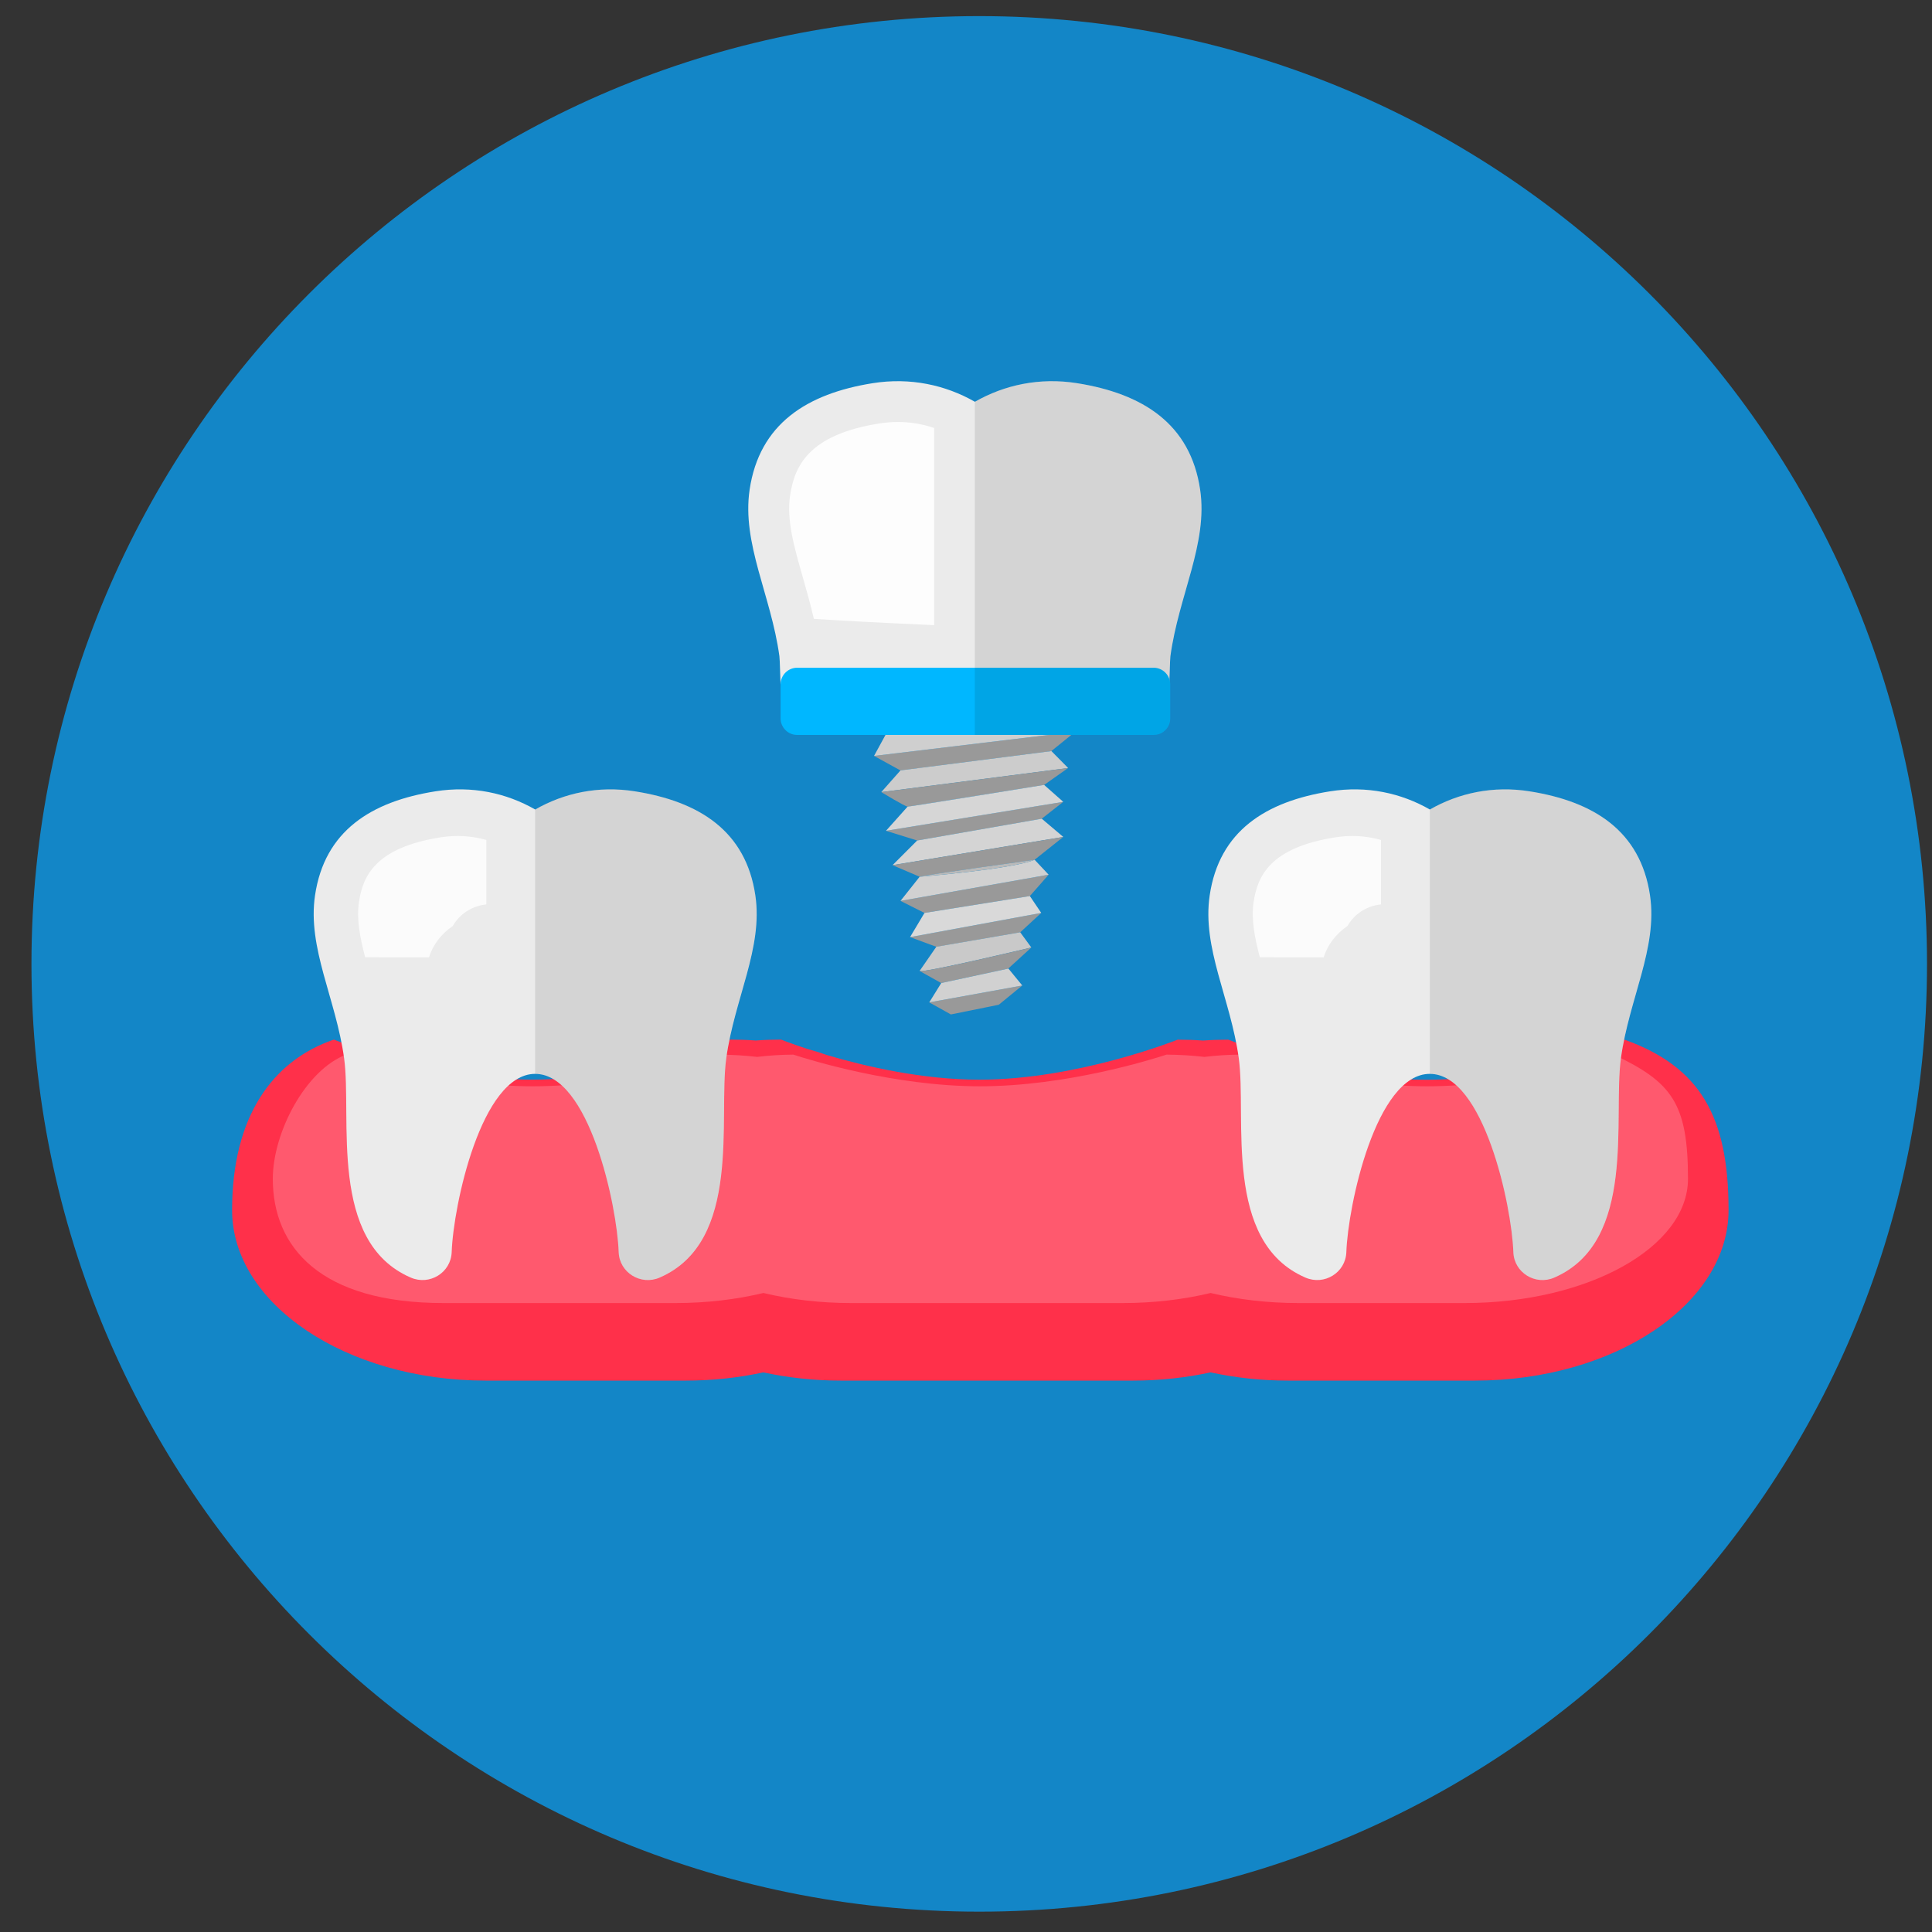
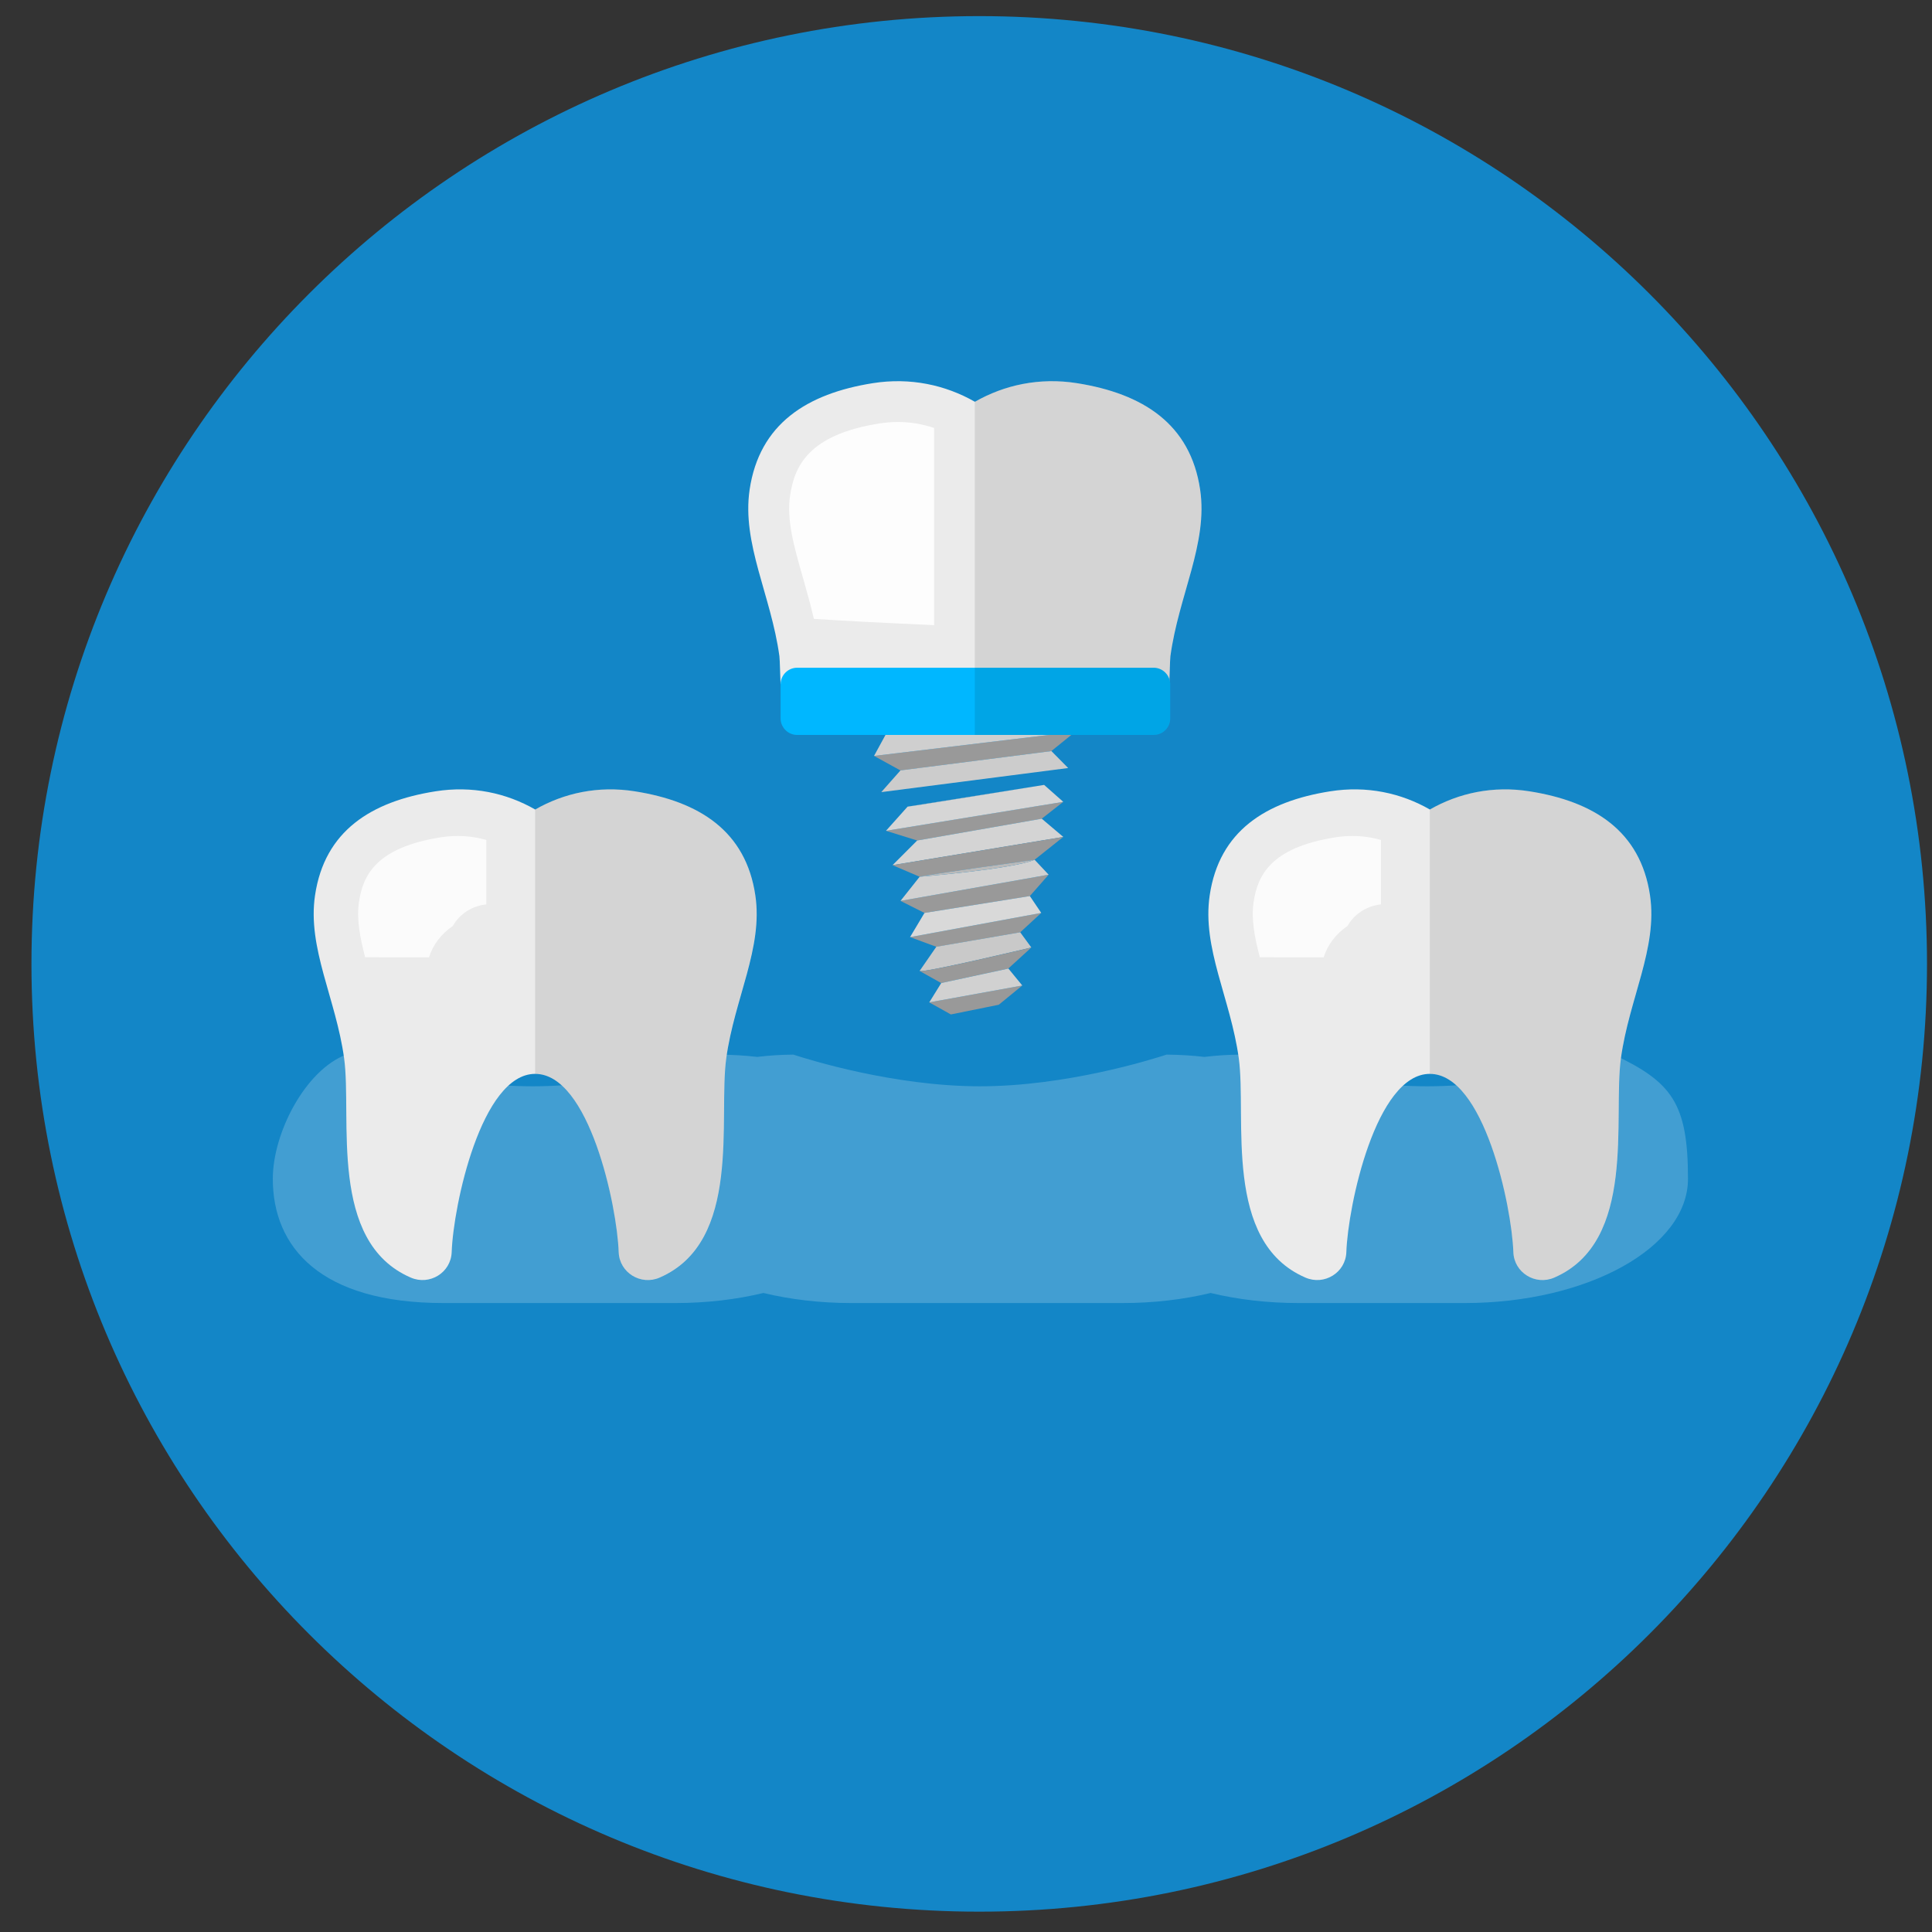
<svg xmlns="http://www.w3.org/2000/svg" width="53" height="53" viewBox="0 0 53 53" fill="none">
  <rect x="0" y="0" width="53" height="53" fill="#333333" stroke="none" />
  <g id="Group 1000001119">
    <path id="Vector" d="M26.863 52.442C41.223 52.442 52.863 40.801 52.863 26.442C52.863 12.082 41.223 0.442 26.863 0.442C12.504 0.442 0.863 12.082 0.863 26.442C0.863 40.801 12.504 52.442 26.863 52.442Z" fill="#1386C7" />
    <g id="Group">
-       <path id="Vector_2" d="M44.573 28.523C44.573 28.523 41.836 29.621 39.135 29.621C37.576 29.621 36.01 29.256 34.96 28.946C34.791 28.885 34.615 28.831 34.431 28.782C33.972 28.631 33.696 28.521 33.696 28.521C33.456 28.521 33.224 28.529 33.003 28.545C32.778 28.529 32.545 28.521 32.305 28.521C32.305 28.521 29.567 29.619 26.866 29.619C25.308 29.619 23.741 29.255 22.692 28.945C22.523 28.884 22.347 28.829 22.163 28.78C21.703 28.629 21.427 28.519 21.427 28.519C21.188 28.519 20.956 28.527 20.734 28.544C20.509 28.527 20.276 28.519 20.036 28.519C20.036 28.519 17.299 29.618 14.598 29.618C11.896 29.618 9.159 28.519 9.159 28.519C7.482 29.091 6.367 30.624 6.367 33.198C6.367 35.771 9.5 37.874 13.328 37.874H18.81C19.552 37.874 20.268 37.794 20.94 37.648C21.613 37.794 22.327 37.874 23.069 37.874H31.078C31.82 37.874 32.536 37.794 33.208 37.648C33.88 37.794 34.596 37.874 35.338 37.874H40.458C44.288 37.874 47.419 35.769 47.419 33.198C47.419 30.628 46.641 29.271 44.573 28.523Z" fill="#FF304A" />
      <path id="Vector_3" opacity="0.2" d="M44.27 28.931C43.85 29.069 41.51 29.8 39.151 29.8C36.793 29.8 34.453 29.069 34.033 28.931C33.672 28.933 33.348 28.957 33.041 28.994C32.711 28.956 32.366 28.934 32.002 28.931C31.581 29.069 29.241 29.8 26.883 29.8C24.525 29.8 22.185 29.069 21.764 28.931C21.403 28.933 21.08 28.957 20.773 28.994C20.442 28.956 20.098 28.934 19.733 28.931C19.313 29.069 16.973 29.8 14.615 29.8C12.257 29.8 9.916 29.069 9.496 28.931C8.379 29.355 7.484 31.073 7.484 32.339C7.484 34.217 8.79 35.746 12.169 35.746H18.529C19.387 35.746 20.201 35.648 20.942 35.47C21.682 35.648 22.498 35.746 23.354 35.746H30.798C31.655 35.746 32.469 35.648 33.21 35.47C33.951 35.648 34.767 35.746 35.623 35.746H40.178C43.557 35.746 46.306 34.217 46.306 32.339C46.306 30.252 45.853 29.685 44.27 28.931Z" fill="white" />
      <g id="Group_2">
        <path id="Vector_4" d="M20.721 24.563C20.46 22.796 19.183 21.987 17.417 21.708C16.414 21.548 15.47 21.755 14.682 22.207C13.895 21.755 12.951 21.548 11.946 21.708C10.181 21.987 8.903 22.795 8.642 24.563C8.428 26.007 9.215 27.394 9.44 29.03C9.663 30.666 8.993 34.065 11.269 35.048C11.787 35.272 12.371 34.912 12.391 34.349C12.435 33.078 13.202 29.459 14.682 29.459C16.161 29.459 16.928 33.078 16.972 34.349C16.992 34.912 17.578 35.272 18.094 35.048C20.37 34.063 19.698 30.664 19.923 29.03C20.148 27.394 20.936 26.007 20.721 24.563Z" fill="#EBEBEB" />
        <path id="Vector_5" opacity="0.1" d="M16.971 34.347C16.99 34.91 17.576 35.27 18.092 35.047C20.368 34.061 19.697 30.662 19.921 29.028C20.145 27.393 20.933 26.007 20.72 24.562C20.458 22.795 19.181 21.985 17.416 21.706C16.412 21.547 15.468 21.754 14.68 22.205V29.457C16.159 29.459 16.924 33.076 16.971 34.347Z" fill="black" />
        <g id="Group_3" opacity="0.9">
          <path id="Vector_6" opacity="0.9" d="M11.768 26.262C11.876 25.918 12.106 25.616 12.421 25.403C12.602 25.079 12.944 24.851 13.341 24.81V23.043C13.087 22.971 12.824 22.933 12.555 22.933C12.4 22.933 12.242 22.946 12.085 22.971C10.302 23.253 9.953 24.028 9.847 24.749C9.779 25.202 9.871 25.703 10.017 26.26L11.768 26.262Z" fill="white" />
        </g>
      </g>
      <g id="Group_4">
        <path id="Vector_7" d="M45.264 24.563C45.003 22.796 43.726 21.987 41.96 21.708C40.957 21.548 40.013 21.755 39.225 22.207C38.438 21.755 37.494 21.548 36.489 21.708C34.724 21.987 33.446 22.795 33.185 24.563C32.971 26.007 33.758 27.394 33.983 29.03C34.206 30.666 33.536 34.065 35.812 35.048C36.33 35.272 36.914 34.912 36.934 34.349C36.978 33.078 37.745 29.459 39.225 29.459C40.704 29.459 41.471 33.078 41.515 34.349C41.535 34.912 42.12 35.272 42.637 35.048C44.911 34.063 44.241 30.664 44.466 29.03C44.691 27.394 45.478 26.007 45.264 24.563Z" fill="#EBEBEB" />
        <path id="Vector_8" opacity="0.1" d="M41.513 34.347C41.533 34.91 42.118 35.27 42.635 35.047C44.909 34.061 44.239 30.662 44.464 29.028C44.688 27.393 45.476 26.007 45.262 24.562C45.001 22.795 43.724 21.985 41.958 21.706C40.955 21.547 40.011 21.754 39.223 22.205V29.457C40.702 29.459 41.467 33.076 41.513 34.347Z" fill="black" />
        <g id="Group_5" opacity="0.9">
          <path id="Vector_9" opacity="0.9" d="M36.311 26.262C36.419 25.918 36.649 25.616 36.965 25.403C37.145 25.079 37.487 24.851 37.884 24.81V23.043C37.63 22.971 37.367 22.933 37.097 22.933C36.943 22.933 36.785 22.946 36.628 22.971C34.846 23.253 34.496 24.028 34.39 24.749C34.322 25.202 34.414 25.703 34.56 26.26L36.311 26.262Z" fill="white" />
        </g>
      </g>
      <g id="Group_6">
        <path id="Vector_10" d="M21.413 18.771H32.076C32.084 18.66 32.094 18.102 32.107 18.001C32.335 16.33 33.142 14.909 32.923 13.433C32.656 11.625 31.348 10.797 29.542 10.511C28.514 10.349 27.549 10.561 26.744 11.022C25.939 10.561 24.972 10.349 23.946 10.511C22.139 10.797 20.832 11.625 20.564 13.433C20.346 14.911 21.152 16.33 21.381 18.001C21.395 18.1 21.405 18.66 21.413 18.771Z" fill="#EBEBEB" />
        <path id="Vector_11" opacity="0.1" d="M32.079 18.647C32.087 18.535 32.092 18.1 32.105 18.001C32.334 16.33 33.14 14.909 32.922 13.433C32.654 11.625 31.347 10.797 29.54 10.511C28.512 10.349 27.547 10.561 26.742 11.022V18.32L32.079 18.647Z" fill="black" />
        <g id="Group_7">
          <path id="Vector_12" d="M29.497 20.074L23.977 20.737L24.701 21.135L28.841 20.604L29.497 20.074Z" fill="#999999" />
          <path id="Vector_13" d="M24.321 20.107L23.977 20.737L29.497 20.074L24.321 20.107Z" fill="#CFCFCF" />
          <path id="Vector_14" d="M28.843 20.604L24.703 21.134L24.176 21.73L29.303 21.069L28.843 20.604Z" fill="#CCCCCC" />
-           <path id="Vector_15" d="M24.176 21.73C24.176 21.73 24.833 22.128 24.898 22.128L28.644 21.532L29.301 21.069L24.176 21.73Z" fill="#999999" />
          <path id="Vector_16" d="M25.16 23.057L28.578 22.459L29.169 21.996L24.305 22.791L25.16 23.057Z" fill="#999999" />
          <path id="Vector_17" d="M24.305 22.791L29.169 21.997L28.643 21.532C28.643 21.532 24.963 22.128 24.898 22.128L24.305 22.791Z" fill="#D6D6D6" />
          <path id="Vector_18" d="M28.644 21.532L24.898 22.128C24.962 22.13 28.644 21.532 28.644 21.532Z" fill="#BDBDBD" />
          <path id="Vector_19" d="M24.484 23.734L29.169 22.959L28.578 22.459L25.161 23.057L24.484 23.734Z" fill="#D4D4D4" />
          <path id="Vector_20" d="M25.227 24.051C25.489 23.985 28.381 23.586 28.381 23.586L29.169 22.959L24.484 23.734L25.227 24.051Z" fill="#999999" />
          <path id="Vector_21" d="M25.36 25.044L28.252 24.581L28.767 23.995L24.703 24.714L25.36 25.044Z" fill="#999999" />
          <path id="Vector_22" d="M24.703 24.714L28.767 23.995L28.383 23.586C27.726 23.852 25.229 24.051 25.229 24.051L24.703 24.714Z" fill="#D1D1D1" />
          <path id="Vector_23" d="M28.381 23.586C28.381 23.586 25.489 23.983 25.227 24.051C25.227 24.051 27.723 23.852 28.381 23.586Z" fill="#BABABA" />
          <path id="Vector_24" d="M25.689 25.974L27.988 25.575L28.564 25.044L24.965 25.708L25.689 25.974Z" fill="#999999" />
          <path id="Vector_25" d="M24.965 25.708L28.564 25.044L28.252 24.581L25.361 25.044L24.965 25.708Z" fill="#D9D9D9" />
          <path id="Vector_26" d="M25.227 26.636C25.337 26.698 28.292 25.992 28.292 25.992L27.987 25.575L25.686 25.972L25.227 26.636Z" fill="#C9C9C9" />
          <path id="Vector_27" d="M25.227 26.636L25.818 26.967L27.66 26.57L28.291 25.994C28.291 25.994 25.337 26.698 25.227 26.636Z" fill="#999999" />
          <path id="Vector_28" d="M26.085 27.829L27.399 27.563L28.044 27.035C27.903 27.059 25.492 27.498 25.492 27.498L26.085 27.829Z" fill="#999999" />
          <path id="Vector_29" d="M25.492 27.498C25.492 27.498 27.903 27.061 28.044 27.035L27.663 26.57L25.821 26.967L25.492 27.498Z" fill="#D1D1D1" />
        </g>
        <path id="Vector_30" d="M32.101 19.708C32.101 19.957 31.898 20.161 31.648 20.161H21.867C21.618 20.161 21.414 19.957 21.414 19.708V18.772C21.414 18.522 21.618 18.318 21.867 18.318H31.648C31.898 18.318 32.101 18.522 32.101 18.772V19.708Z" fill="#00B7FF" />
        <path id="Vector_31" opacity="0.1" d="M31.646 18.318H26.742V20.161H31.646C31.895 20.161 32.099 19.957 32.099 19.708V18.772C32.099 18.522 31.895 18.318 31.646 18.318Z" fill="black" />
        <path id="Vector_32" opacity="0.9" d="M25.623 17.149C24.332 17.092 23.083 17.028 22.327 16.977C22.235 16.581 22.129 16.207 22.03 15.86C21.785 15.005 21.574 14.266 21.674 13.596C21.794 12.789 22.176 11.925 24.122 11.617C24.291 11.591 24.464 11.576 24.631 11.576C24.97 11.576 25.305 11.632 25.625 11.74V17.149H25.623Z" fill="white" />
      </g>
    </g>
  </g>
</svg>